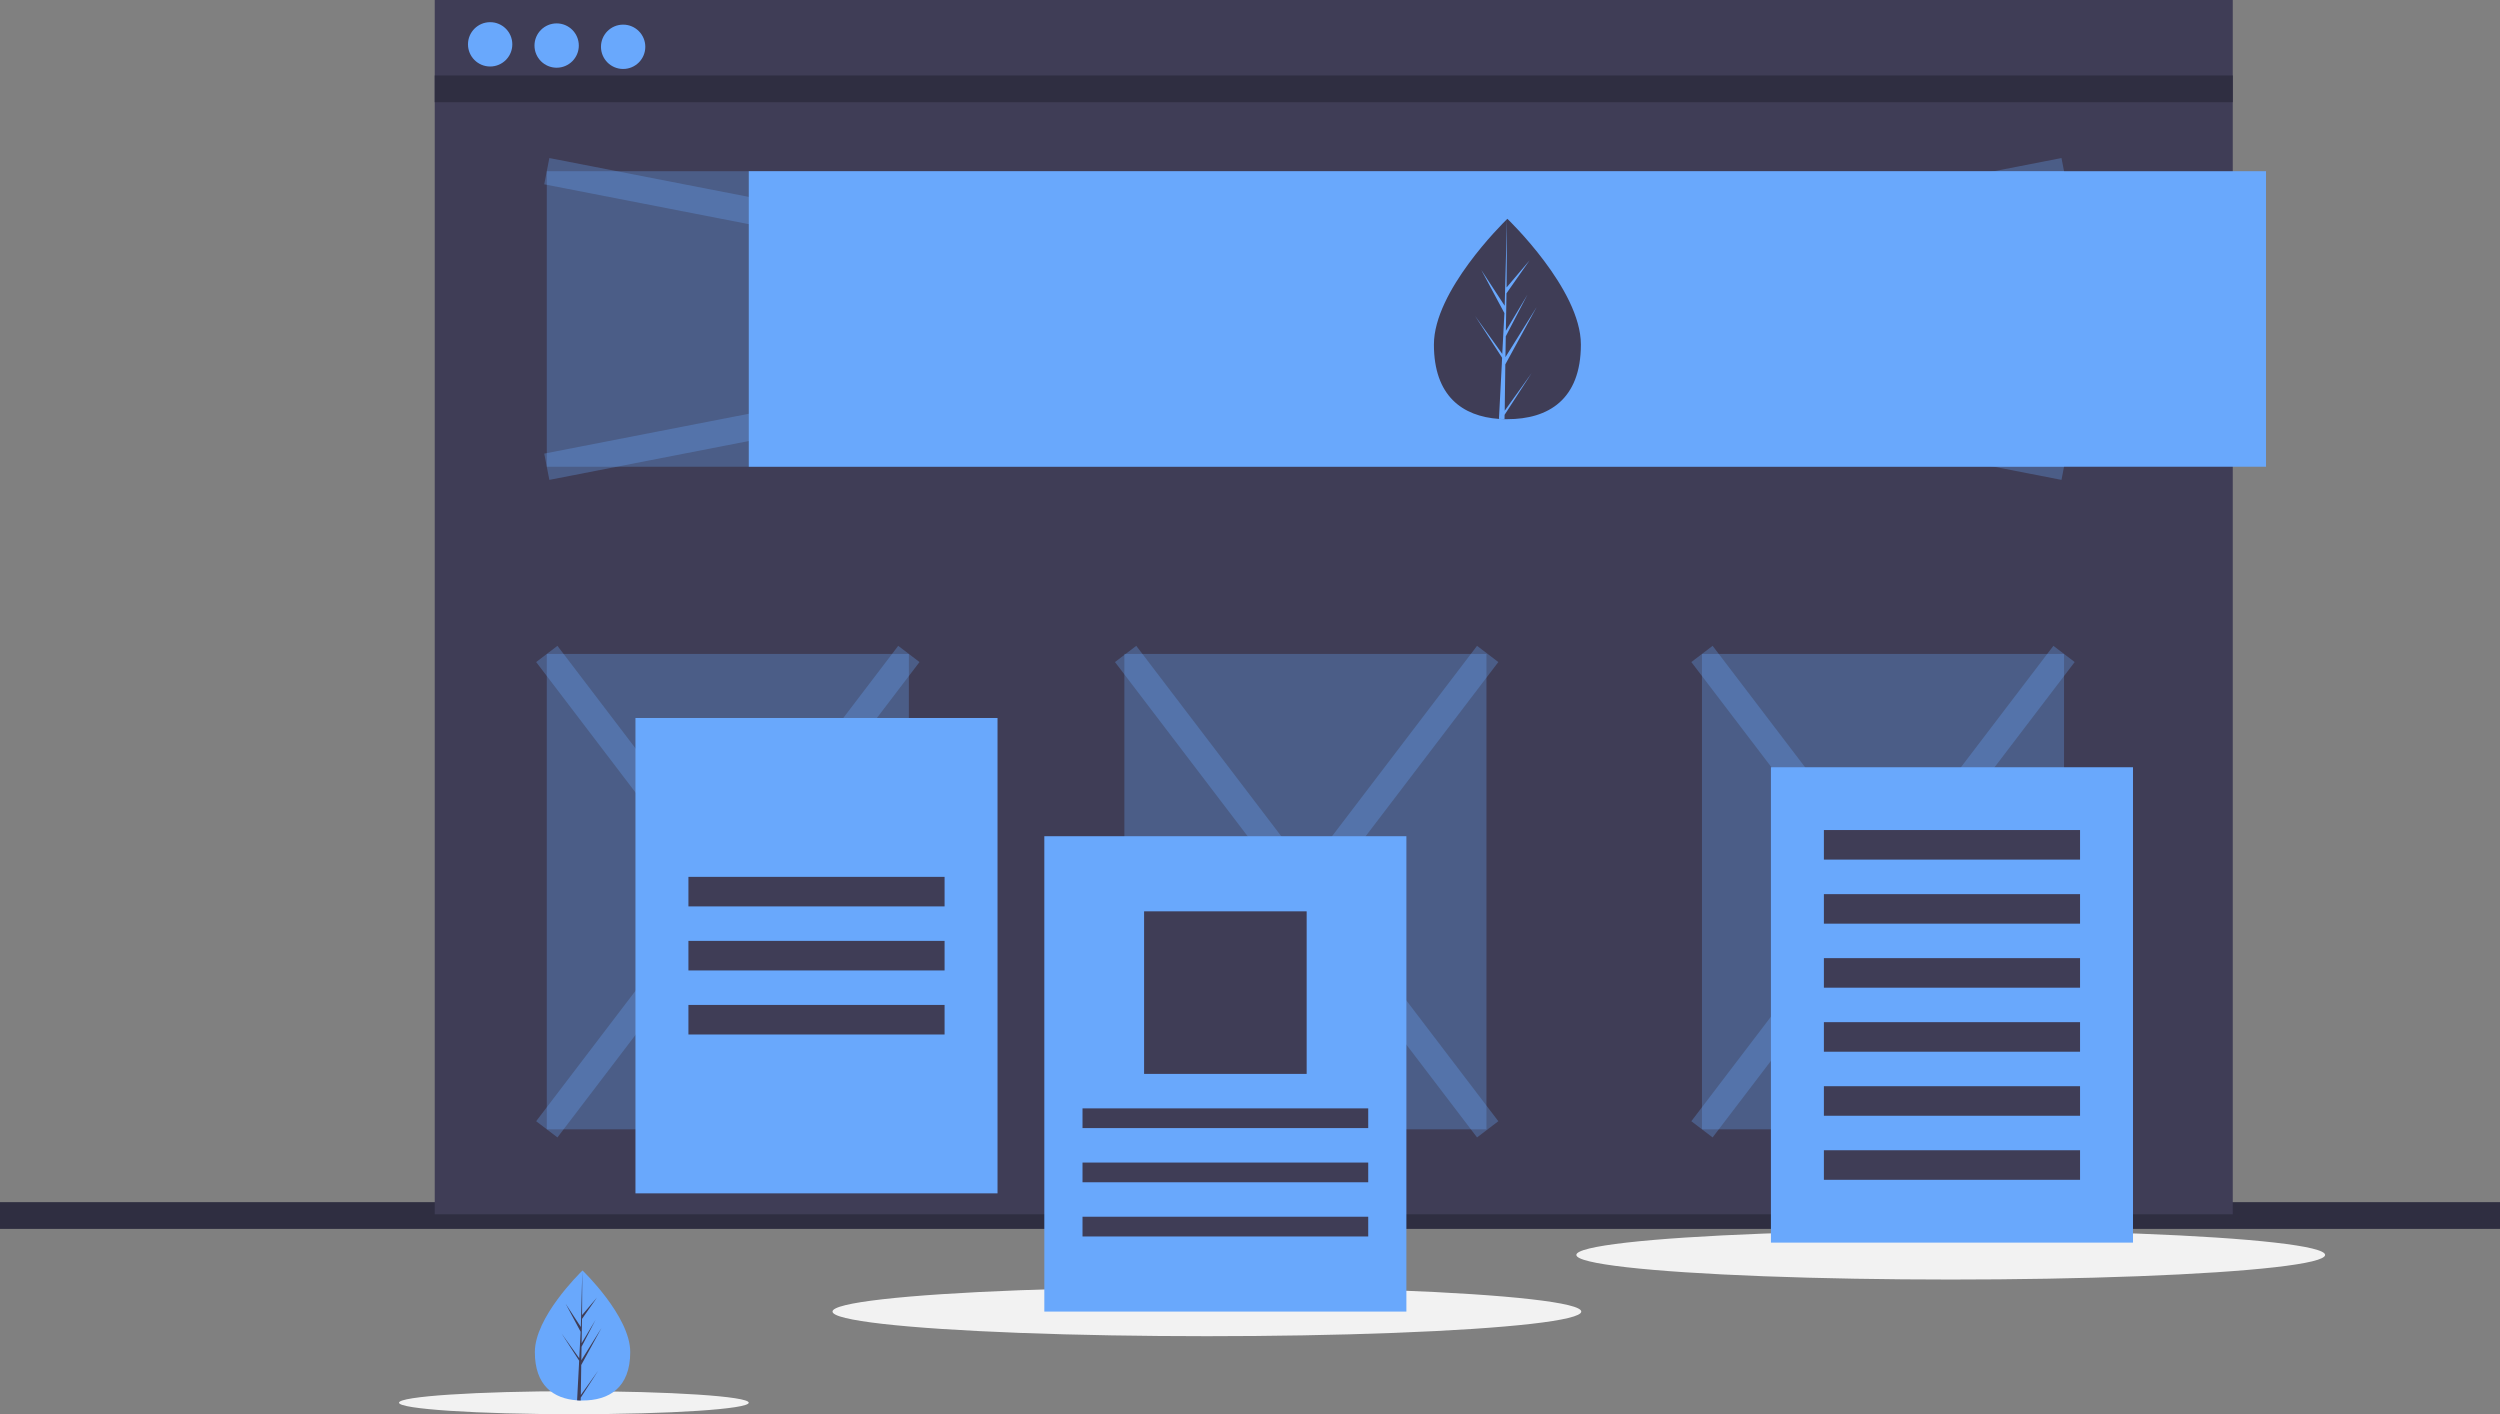
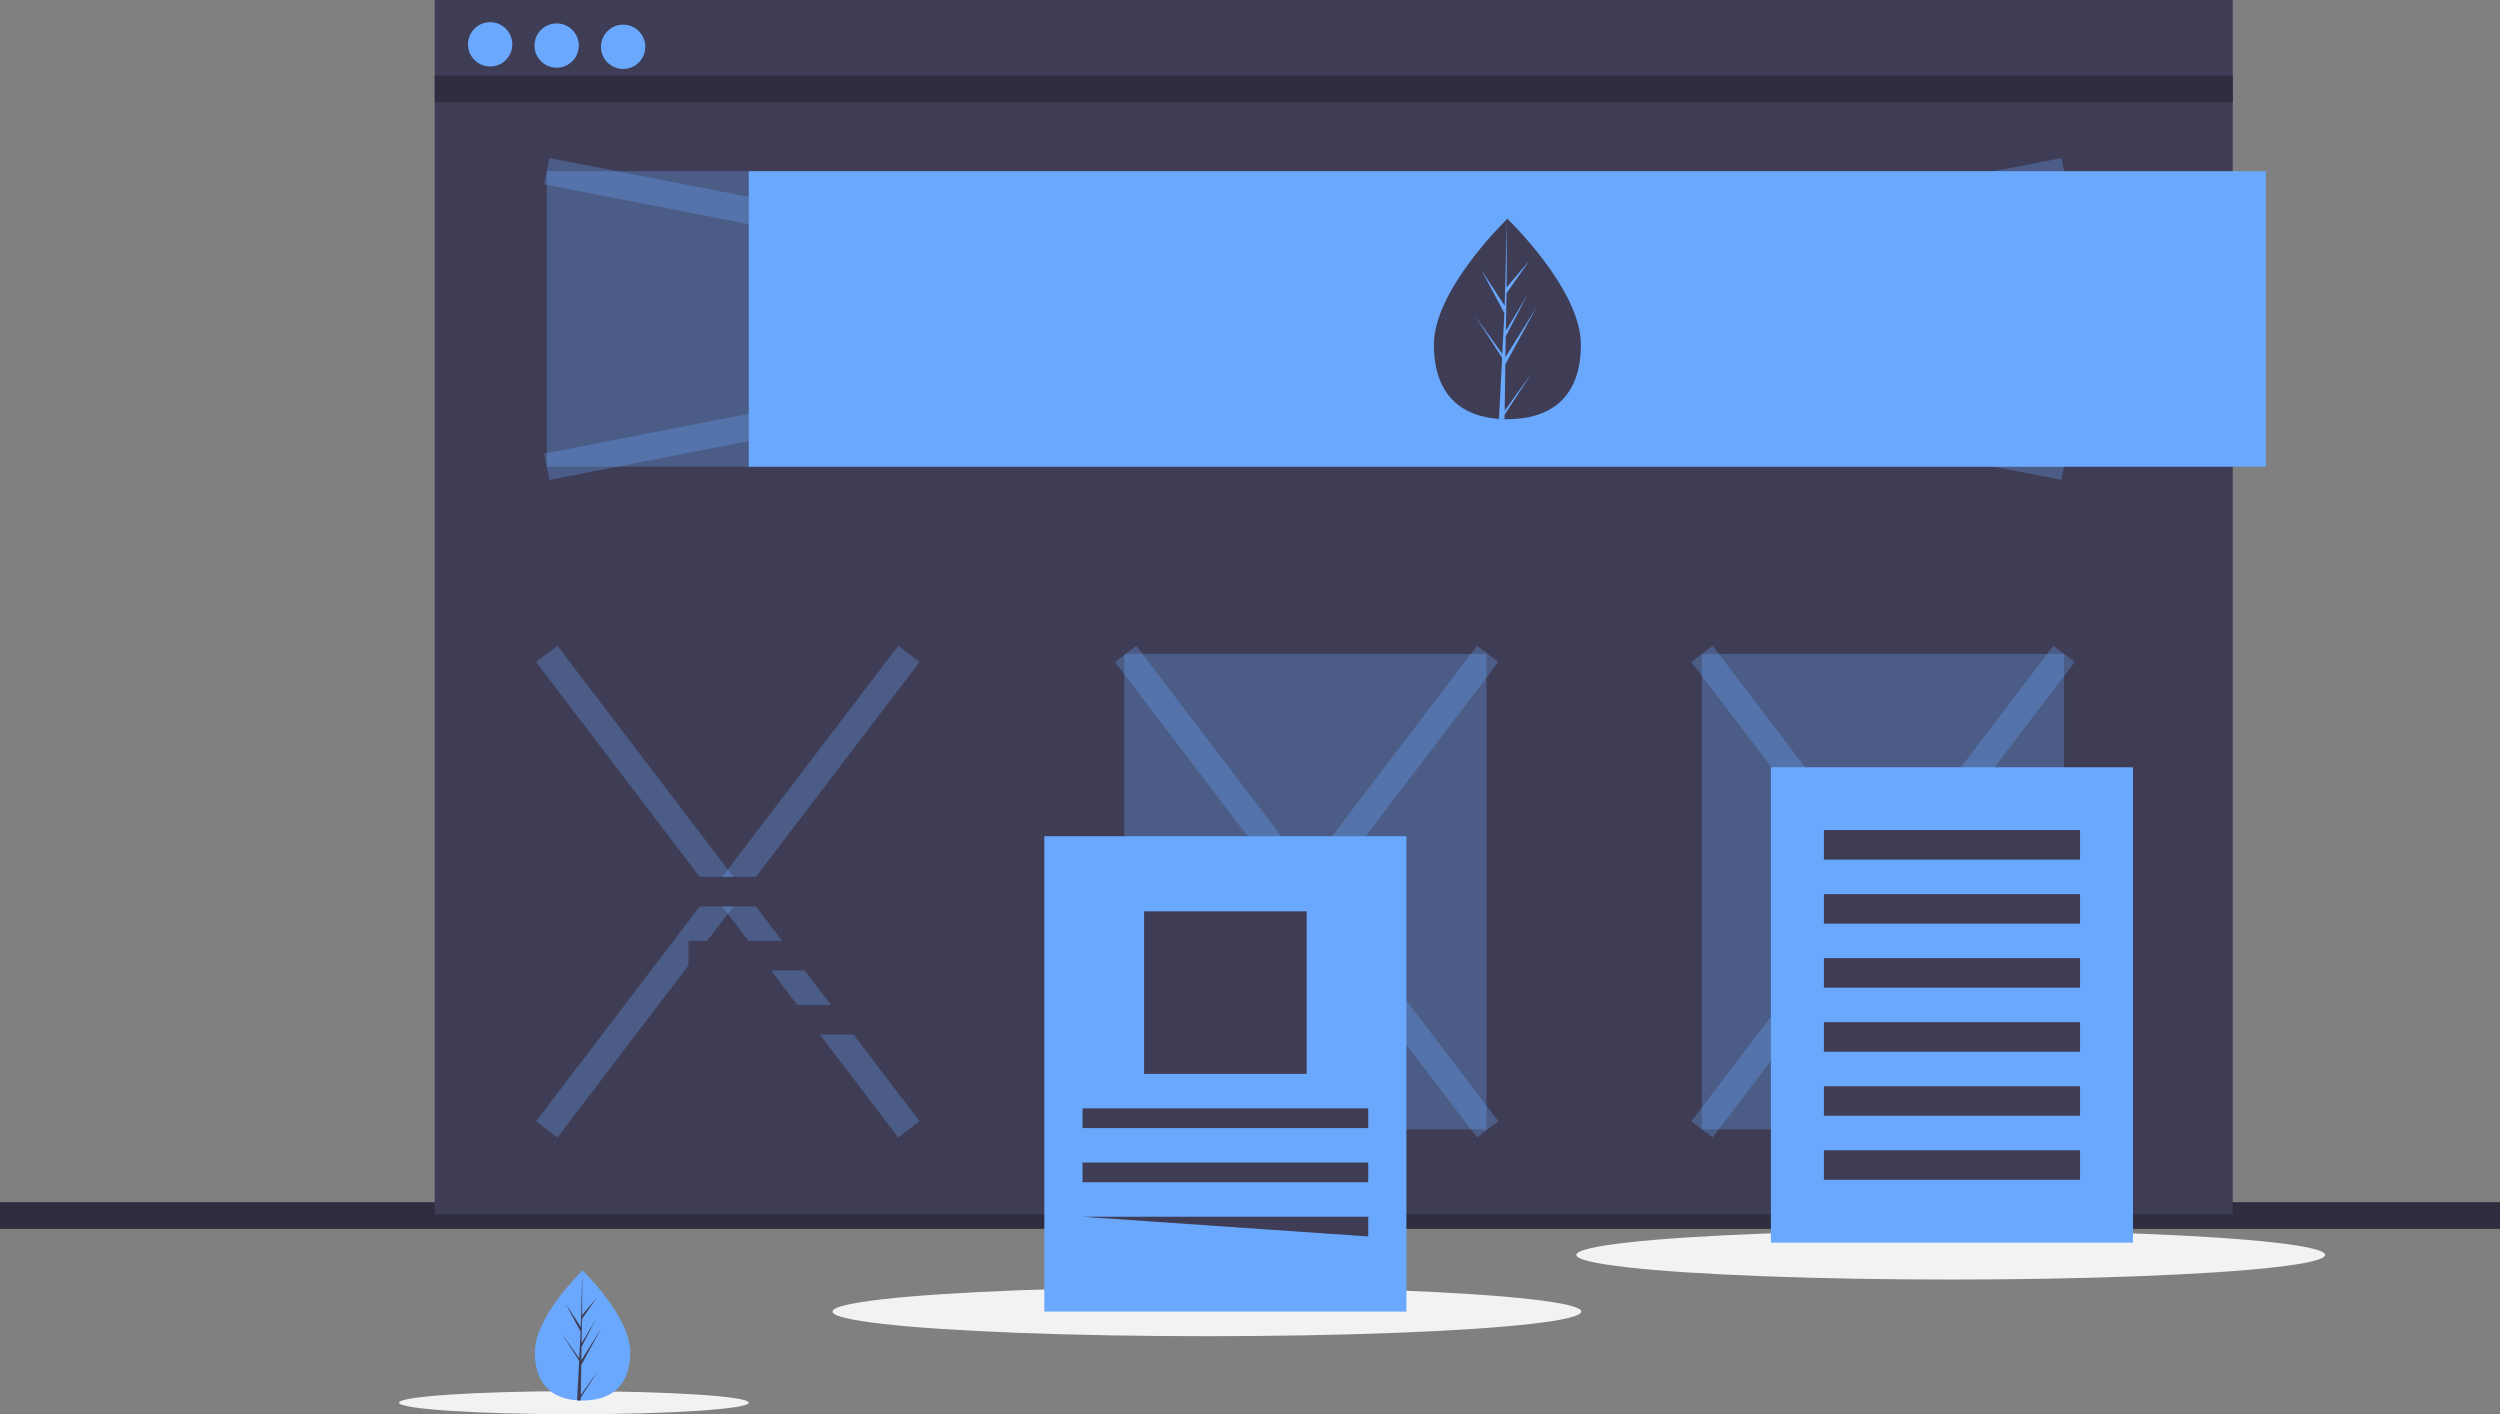
<svg xmlns="http://www.w3.org/2000/svg" width="186.908" height="105.73" viewBox="0 0 186.908 105.73">
  <rect x="0" y="0" width="186.908" height="105.73" fill="#808080" stroke="none" />
  <defs>
    <style>
            .cls-1{fill:#f2f2f2}.cls-2,.cls-6{fill:none;stroke-miterlimit:10;stroke-width:2px}.cls-2{stroke:#2f2e41}.cls-3{fill:#3f3d56}.cls-4,.cls-5{fill:#69a8fc}.cls-5,.cls-6{opacity:.3}.cls-6{stroke:#69a8fc}
        </style>
  </defs>
  <g id="Group_160" data-name="Group 160" transform="translate(-5006.987 -5988.547)">
    <ellipse id="Ellipse_23" cx="27.99" cy="1.841" class="cls-1" data-name="Ellipse 23" rx="27.99" ry="1.841" transform="translate(5069.228 6084.763)" />
    <ellipse id="Ellipse_24" cx="13.074" cy=".86" class="cls-1" data-name="Ellipse 24" rx="13.074" ry=".86" transform="translate(5036.818 6092.558)" />
    <ellipse id="Ellipse_25" cx="27.99" cy="1.841" class="cls-1" data-name="Ellipse 25" rx="27.99" ry="1.841" transform="translate(5124.84 6080.528)" />
    <path id="Line_1" d="M0 0h186.908" class="cls-2" data-name="Line 1" transform="translate(5006.987 6079.423)" />
    <path id="Rectangle_101" d="M0 0h134.426v90.784H0z" class="cls-3" data-name="Rectangle 101" transform="translate(5039.489 5988.547)" />
    <path id="Line_2" d="M0 0h134.426" class="cls-2" data-name="Line 2" transform="translate(5039.489 5995.188)" />
    <circle id="Ellipse_26" cx="1.657" cy="1.657" r="1.657" class="cls-4" data-name="Ellipse 26" transform="translate(5041.975 5990.205)" />
    <circle id="Ellipse_27" cx="1.657" cy="1.657" r="1.657" class="cls-4" data-name="Ellipse 27" transform="translate(5046.947 5990.296)" />
    <circle id="Ellipse_28" cx="1.657" cy="1.657" r="1.657" class="cls-4" data-name="Ellipse 28" transform="translate(5051.918 5990.389)" />
    <path id="Rectangle_102" d="M0 0h113.434v22.097H0z" class="cls-5" data-name="Rectangle 102" transform="translate(5047.867 6001.345)" />
    <path id="Line_3" d="M0 22.097L113.434 0" class="cls-6" data-name="Line 3" transform="translate(5047.867 6001.345)" />
    <path id="Line_4" d="M113.434 22.097L0 0" class="cls-6" data-name="Line 4" transform="translate(5047.867 6001.345)" />
-     <path id="Rectangle_103" d="M0 0h27.069v35.54H0z" class="cls-5" data-name="Rectangle 103" transform="translate(5047.867 6037.438)" />
    <path id="Rectangle_104" d="M0 0h27.069v35.54H0z" class="cls-5" data-name="Rectangle 104" transform="translate(5134.232 6037.438)" />
    <path id="Rectangle_105" d="M0 0h27.069v35.54H0z" class="cls-5" data-name="Rectangle 105" transform="translate(5091.049 6037.438)" />
    <path id="Line_5" d="M0 0l27.069 35.54" class="cls-6" data-name="Line 5" transform="translate(5047.867 6037.438)" />
    <path id="Line_6" d="M27.069 0L0 35.54" class="cls-6" data-name="Line 6" transform="translate(5047.867 6037.438)" />
    <path id="Line_7" d="M0 0l27.069 35.54" class="cls-6" data-name="Line 7" transform="translate(5091.142 6037.438)" />
    <path id="Line_8" d="M27.069 0L0 35.54" class="cls-6" data-name="Line 8" transform="translate(5091.142 6037.438)" />
    <path id="Line_9" d="M0 0l27.069 35.54" class="cls-6" data-name="Line 9" transform="translate(5134.232 6037.438)" />
    <path id="Line_10" d="M27.069 0L0 35.54" class="cls-6" data-name="Line 10" transform="translate(5134.232 6037.438)" />
    <path id="Rectangle_106" d="M0 0h113.434v22.097H0z" class="cls-4" data-name="Rectangle 106" transform="translate(5062.968 6001.345)" />
    <path id="Rectangle_107" d="M0 0h27.069v35.54H0z" class="cls-4" data-name="Rectangle 107" transform="translate(5139.387 6045.909)" />
    <path id="Rectangle_108" d="M0 0h19.151v2.21H0z" class="cls-3" data-name="Rectangle 108" transform="translate(5143.347 6050.604)" />
    <path id="Rectangle_109" d="M0 0h19.151v2.21H0z" class="cls-3" data-name="Rectangle 109" transform="translate(5143.347 6055.393)" />
    <path id="Rectangle_110" d="M0 0h19.151v2.21H0z" class="cls-3" data-name="Rectangle 110" transform="translate(5143.347 6060.18)" />
    <path id="Rectangle_111" d="M0 0h19.151v2.21H0z" class="cls-3" data-name="Rectangle 111" transform="translate(5143.347 6064.967)" />
    <path id="Rectangle_112" d="M0 0h19.151v2.21H0z" class="cls-3" data-name="Rectangle 112" transform="translate(5143.347 6069.755)" />
    <path id="Rectangle_113" d="M0 0h19.151v2.21H0z" class="cls-3" data-name="Rectangle 113" transform="translate(5143.347 6074.543)" />
-     <path id="Rectangle_114" d="M0 0h27.069v35.54H0z" class="cls-4" data-name="Rectangle 114" transform="translate(5054.496 6042.226)" />
    <path id="Rectangle_115" d="M0 0h19.151v2.21H0z" class="cls-3" data-name="Rectangle 115" transform="translate(5058.456 6054.103)" />
    <path id="Rectangle_116" d="M0 0h19.151v2.21H0z" class="cls-3" data-name="Rectangle 116" transform="translate(5058.456 6058.891)" />
    <path id="Rectangle_117" d="M0 0h19.151v2.21H0z" class="cls-3" data-name="Rectangle 117" transform="translate(5058.456 6063.679)" />
    <path id="Path_1161" d="M689.034 349.179c0 4.138-2.459 5.582-5.494 5.582h-.211c-.141 0-.28-.01-.417-.019-2.738-.194-4.866-1.713-4.866-5.561 0-3.982 5.089-9.007 5.471-9.379l.022-.021s5.495 5.261 5.495 9.398z" class="cls-3" data-name="Path 1161" transform="translate(4436.145 5665.125)" />
    <path id="Path_1162" d="M697.009 354.129l2.009-2.808-2.018 3.116-.005.322c-.141 0-.28-.01-.417-.019l.217-4.139v-.038l.02-.391-2.019-3.124 2.026 2.83v.083l.164-3.128-1.729-3.228 1.75 2.679.17-6.484-.028 5.113 1.721-2.027-1.728 2.467-.046 2.8 1.607-2.687-1.614 3.1-.025 1.557 2.333-3.741-2.342 4.284z" class="cls-4" data-name="Path 1162" transform="translate(4422.475 5665.124)" />
    <path id="Rectangle_118" d="M0 0h27.069v35.54H0z" class="cls-4" data-name="Rectangle 118" transform="translate(5085.064 6051.065)" />
    <path id="Rectangle_119" d="M0 0h12.154v12.154H0z" class="cls-3" data-name="Rectangle 119" transform="translate(5092.523 6056.681)" />
    <path id="Rectangle_120" d="M0 0h21.361v1.473H0z" class="cls-3" data-name="Rectangle 120" transform="translate(5087.919 6071.413)" />
    <path id="Rectangle_121" d="M0 0h21.361v1.473H0z" class="cls-3" data-name="Rectangle 121" transform="translate(5087.919 6075.464)" />
-     <path id="Rectangle_122" d="M0 0h21.361v1.473H0z" class="cls-3" data-name="Rectangle 122" transform="translate(5087.919 6079.515)" />
+     <path id="Rectangle_122" d="M0 0h21.361v1.473z" class="cls-3" data-name="Rectangle 122" transform="translate(5087.919 6079.515)" />
    <path id="Path_1176" d="M320.162 772.865c0 2.685-1.6 3.622-3.565 3.622h-.137c-.091 0-.182-.006-.271-.012-1.777-.126-3.158-1.112-3.158-3.609 0-2.584 3.3-5.845 3.55-6.086l.014-.014s3.567 3.414 3.567 6.099z" class="cls-4" data-name="Path 1176" transform="translate(4733.943 5316.766)" />
    <path id="Path_1177" d="M325.338 776.077l1.3-1.822-1.307 2.022v.209c-.091 0-.182-.006-.271-.012l.141-2.686v-.021l.013-.254-1.31-2.027 1.315 1.837v.054l.106-2.03-1.122-2.095 1.136 1.738.111-4.208-.018 3.318 1.117-1.315-1.121 1.6-.03 1.817 1.043-1.744-1.047 2.011-.017 1.01 1.514-2.427-1.52 2.78z" class="cls-3" data-name="Path 1177" transform="translate(4725.072 5316.766)" />
  </g>
</svg>